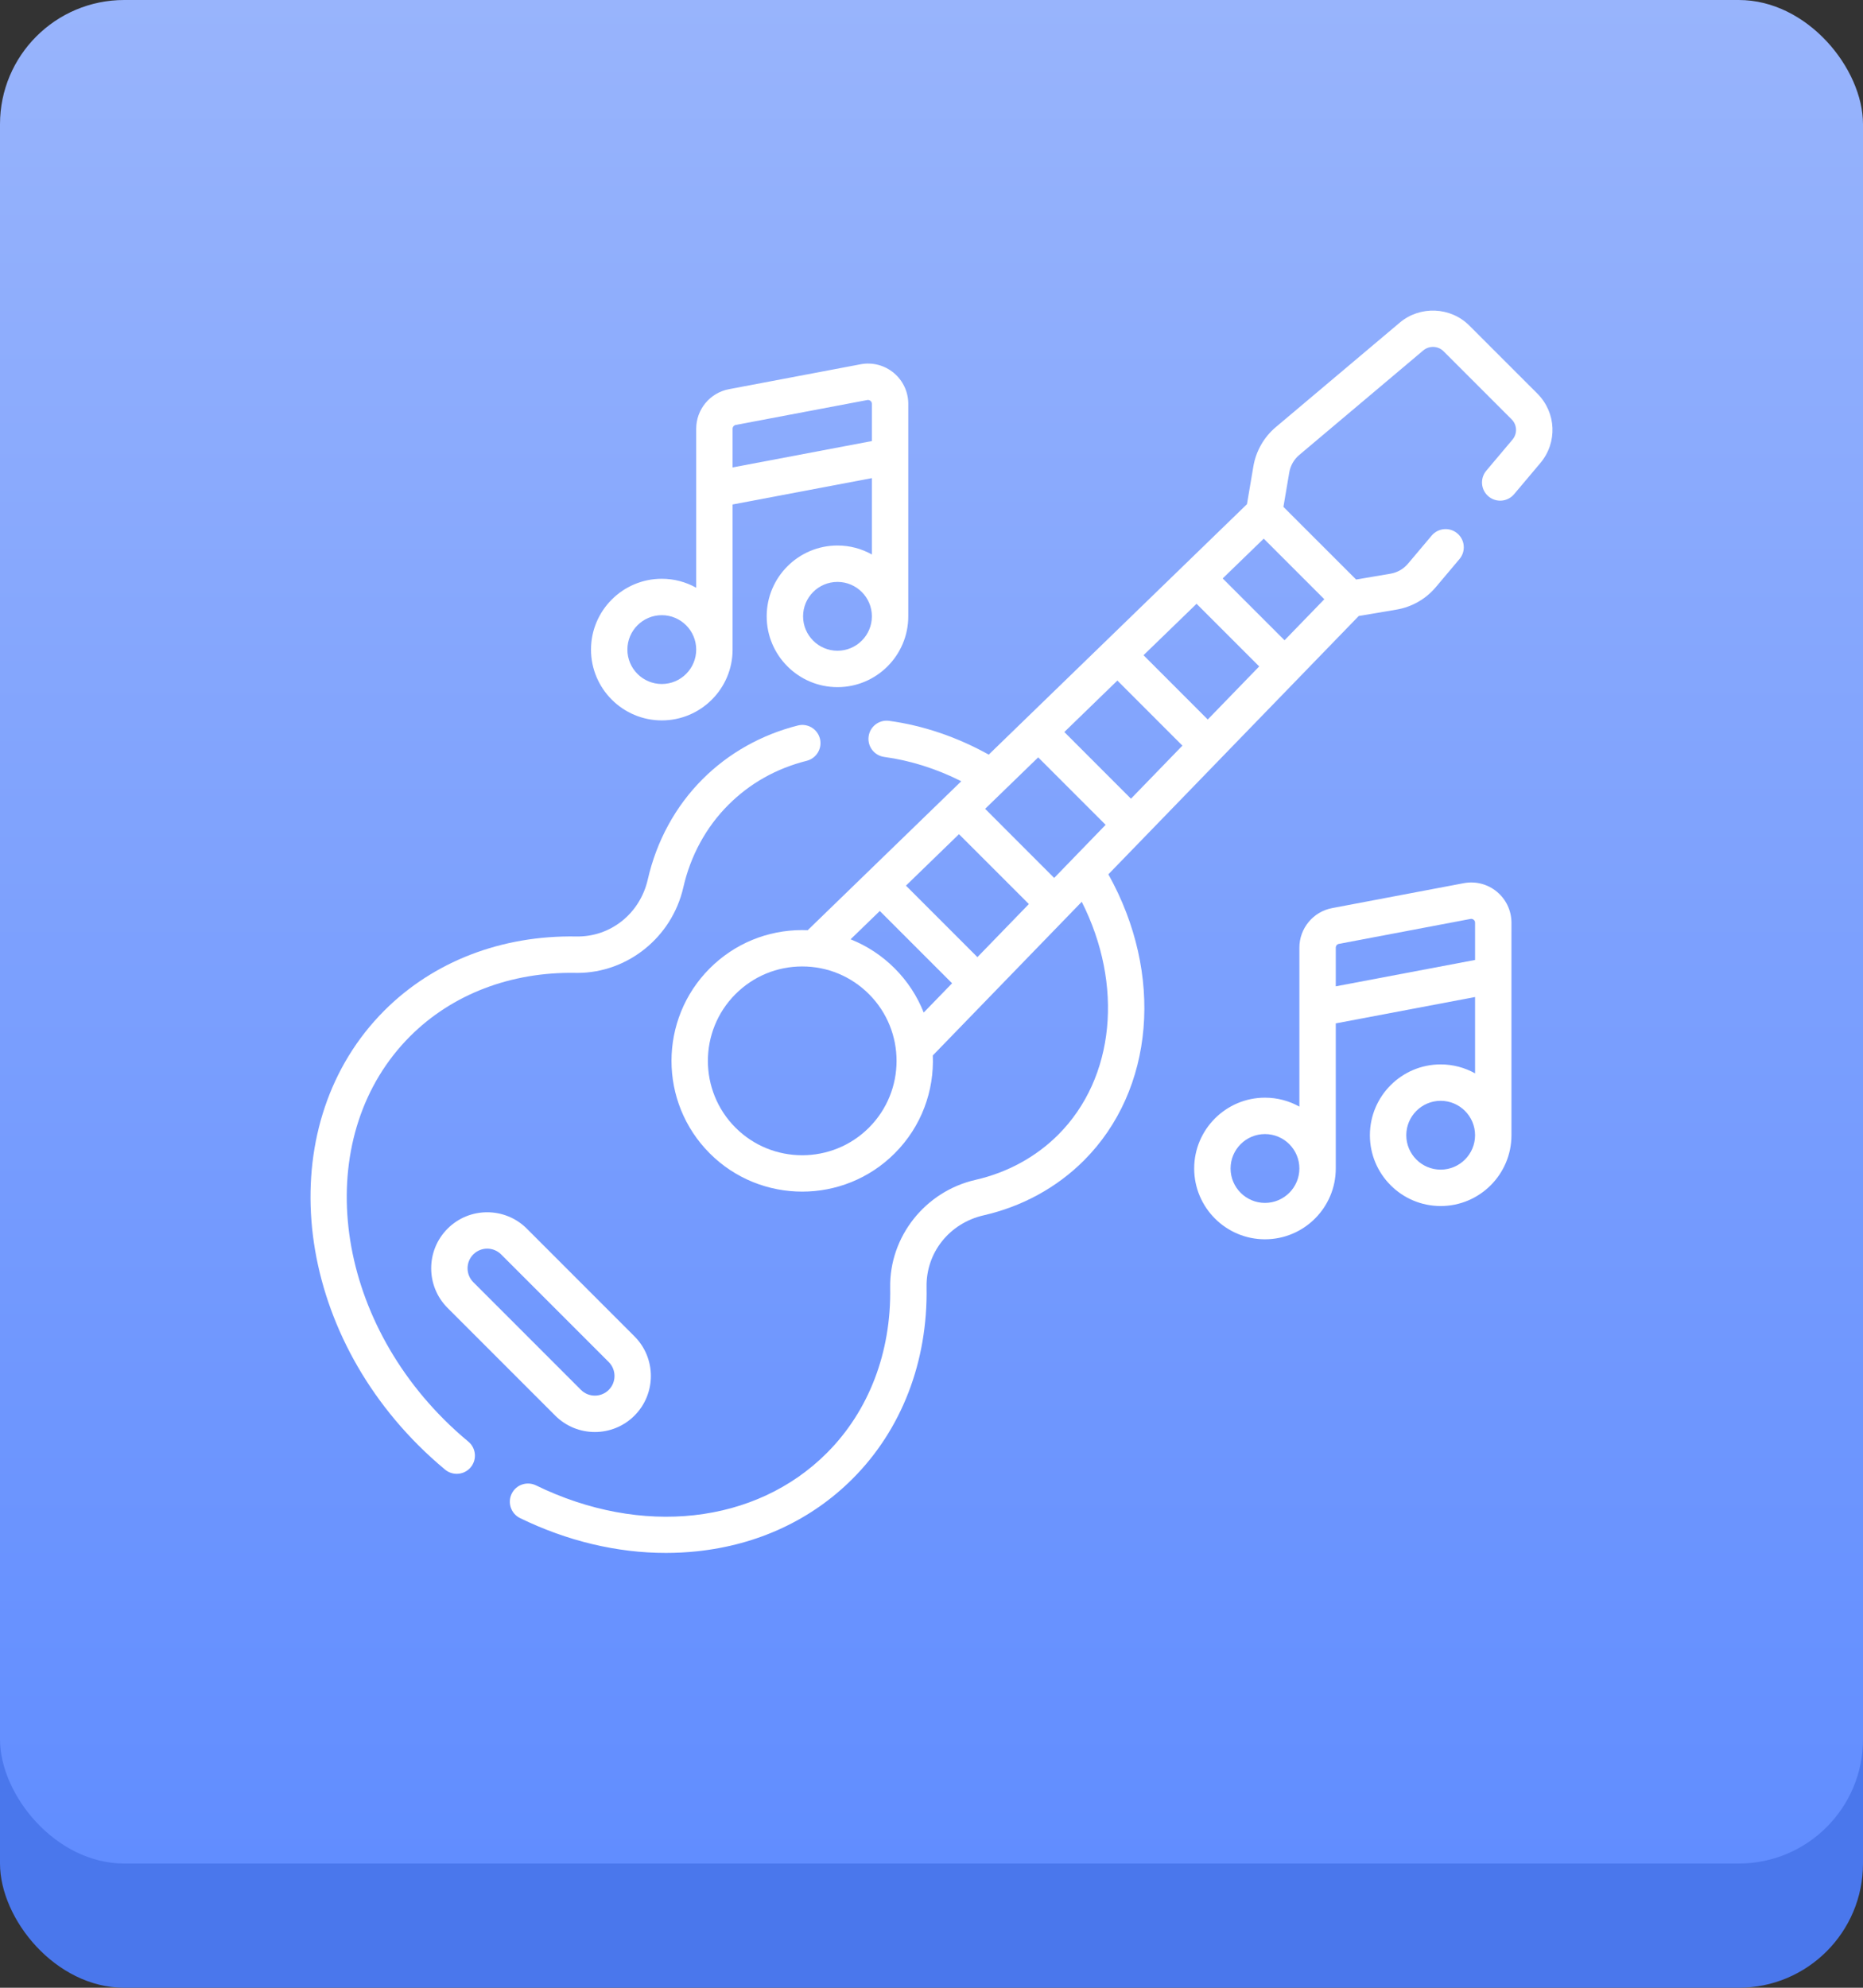
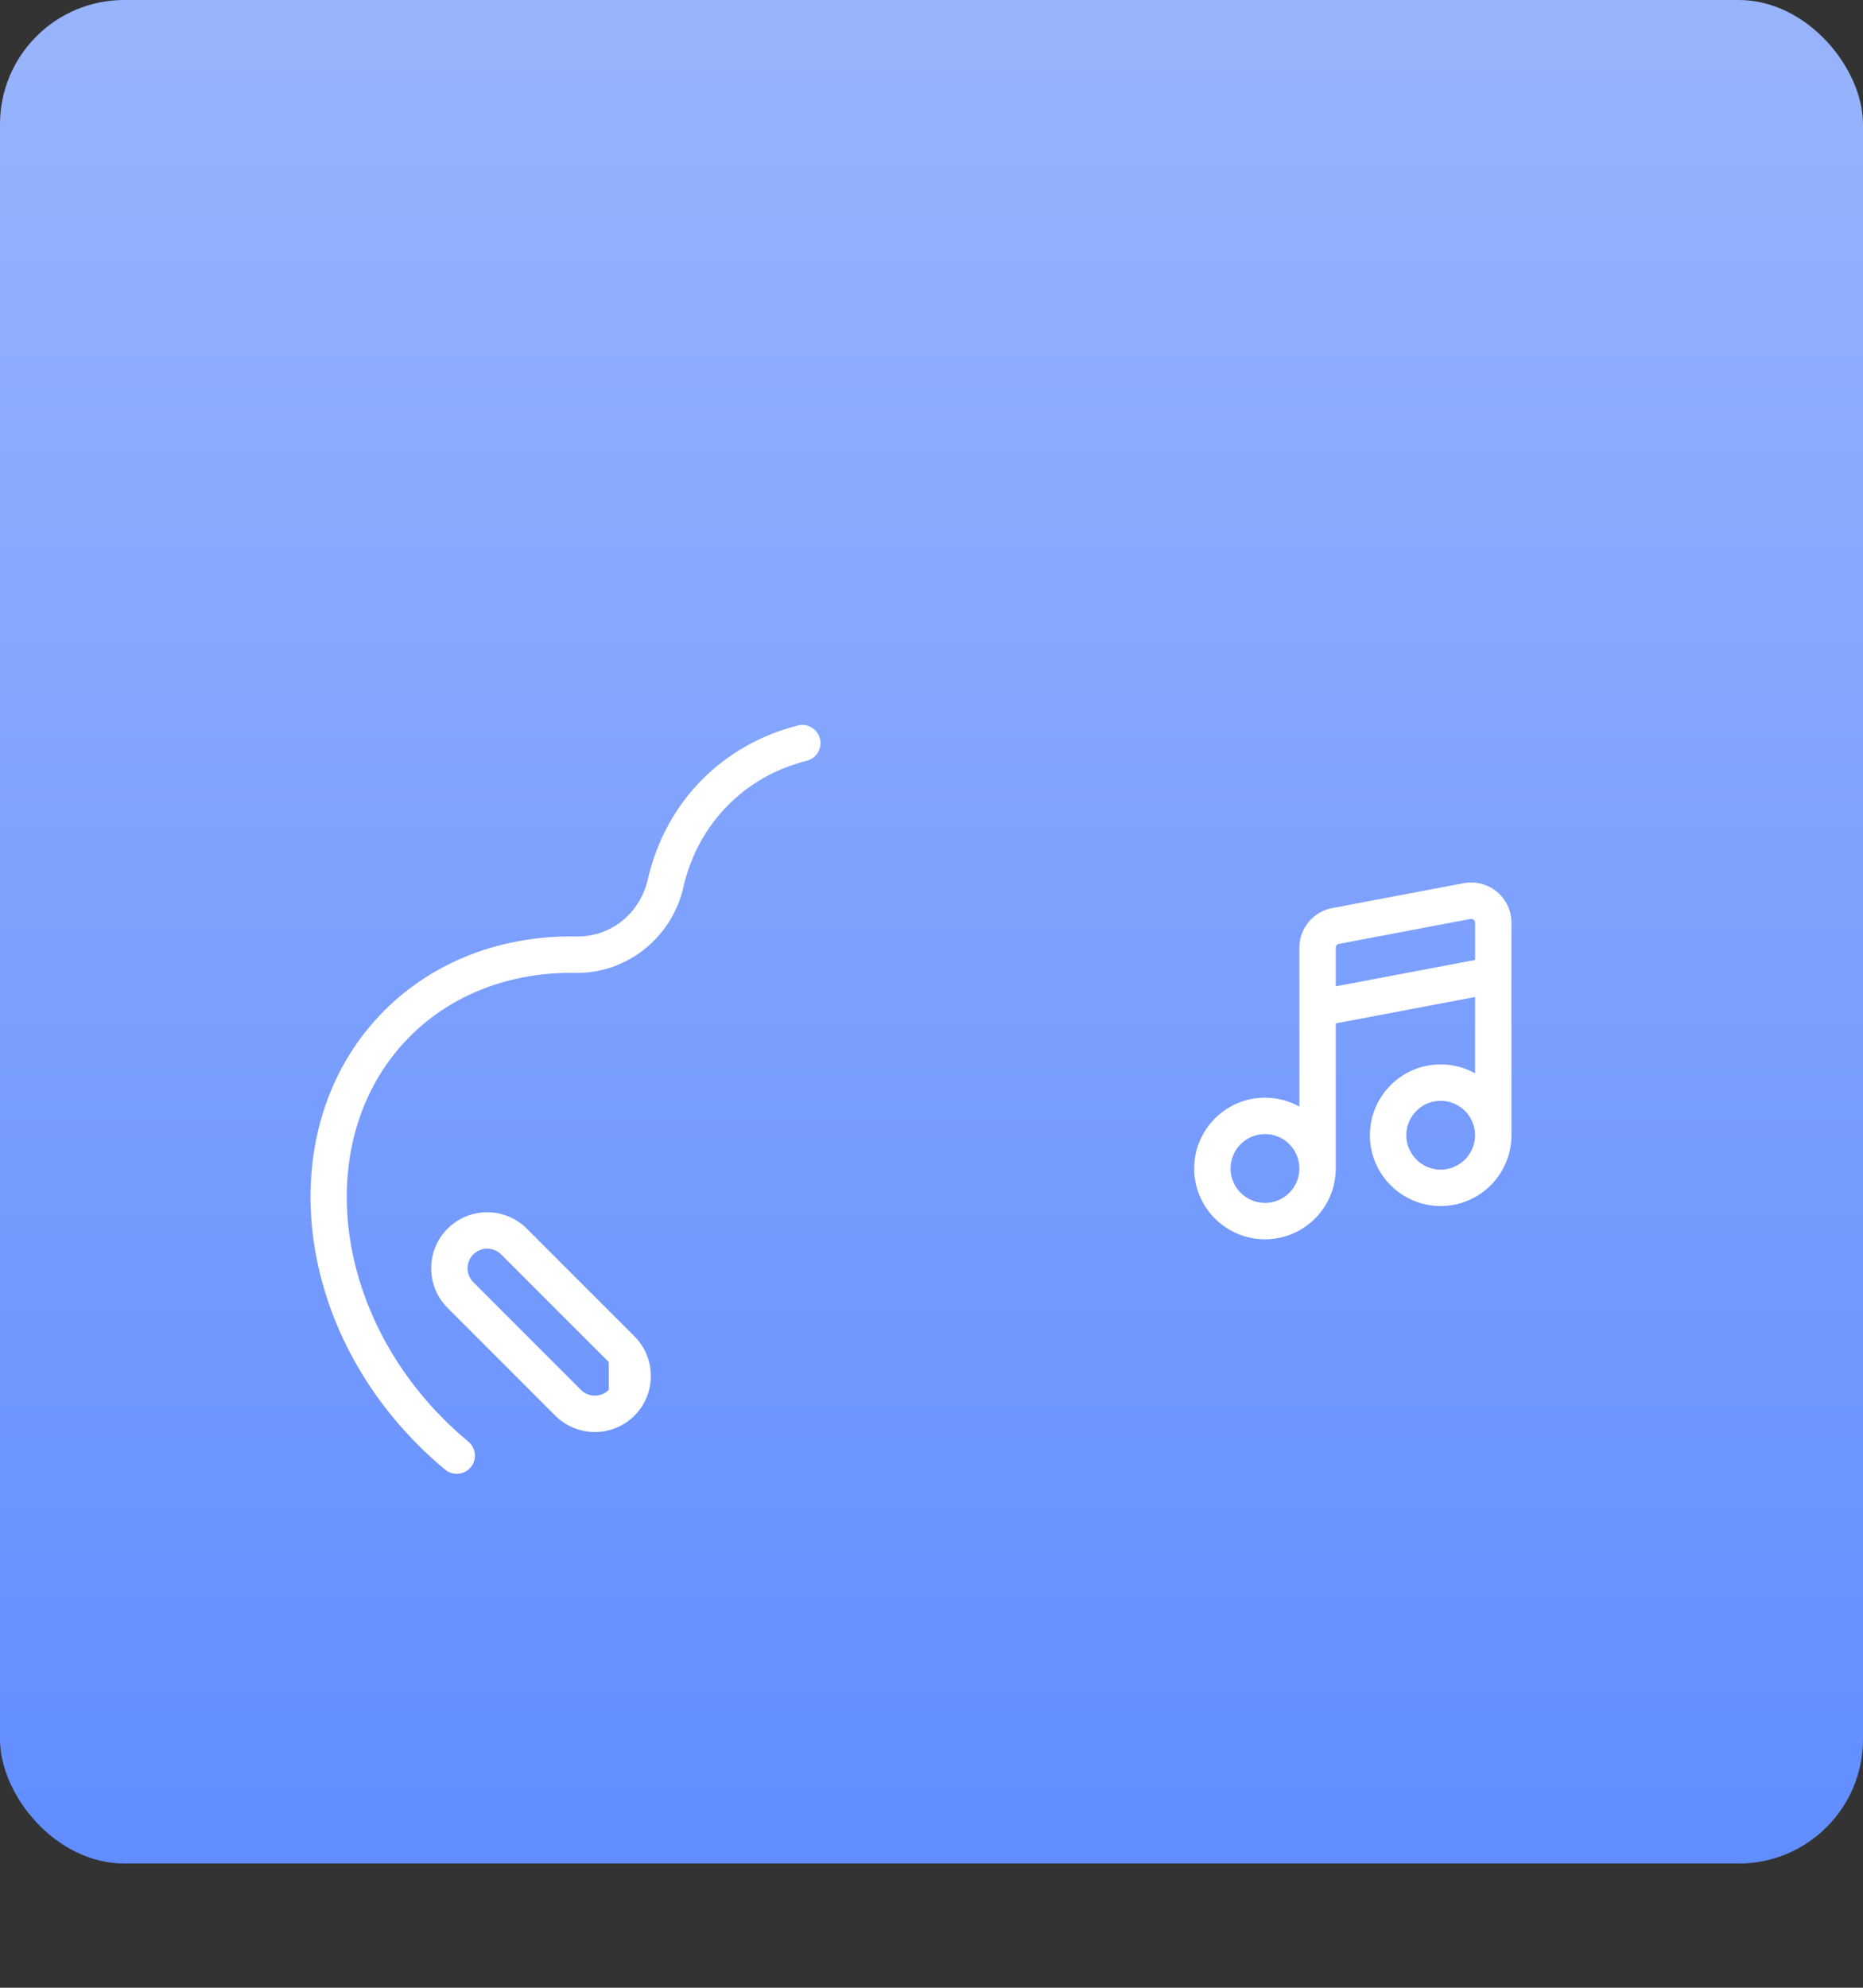
<svg xmlns="http://www.w3.org/2000/svg" width="60" height="64" viewBox="0 0 60 64" fill="none">
  <rect x="0" y="0" width="60" height="64" fill="#333333" stroke="none" />
-   <rect y="4" width="60" height="60" rx="4" fill="#4A77EC" />
  <rect width="60" height="60" rx="4" fill="url(#paint0_linear_152_2580)" />
  <path d="M15.083 46.416C14.813 46.192 14.547 45.951 14.295 45.698C10.595 41.998 10.108 36.466 13.208 33.365C14.561 32.012 16.453 31.288 18.535 31.324C18.556 31.324 18.576 31.325 18.597 31.325C20.211 31.324 21.639 30.178 22.006 28.576C22.239 27.55 22.741 26.63 23.458 25.914C24.151 25.221 25 24.743 25.983 24.495C26.296 24.415 26.486 24.097 26.407 23.783C26.327 23.469 26.009 23.279 25.695 23.359C24.522 23.655 23.462 24.252 22.629 25.085C21.756 25.957 21.146 27.074 20.863 28.315C20.611 29.417 19.663 30.174 18.556 30.152C16.152 30.111 13.96 30.956 12.38 32.536C8.822 36.094 9.31 42.37 13.467 46.527C13.745 46.805 14.038 47.072 14.336 47.319C14.446 47.409 14.578 47.453 14.71 47.453C14.878 47.453 15.046 47.381 15.161 47.241C15.367 46.992 15.332 46.622 15.083 46.416Z" fill="white" />
-   <path d="M49.512 12.672L47.321 10.482C46.718 9.878 45.734 9.837 45.082 10.387L41.09 13.751C40.706 14.074 40.449 14.525 40.366 15.018L40.16 16.233L31.843 24.297C30.831 23.732 29.731 23.358 28.634 23.209C28.313 23.166 28.018 23.391 27.975 23.711C27.931 24.032 28.156 24.327 28.477 24.371C29.318 24.485 30.164 24.753 30.959 25.154L26.013 29.95C25.954 29.948 25.895 29.946 25.836 29.946C24.711 29.946 23.654 30.384 22.858 31.179C21.216 32.821 21.216 35.493 22.858 37.135C23.679 37.957 24.758 38.367 25.836 38.367C26.915 38.367 27.994 37.956 28.814 37.135C29.68 36.27 30.089 35.119 30.042 33.983L34.839 29.035C36.188 31.703 35.913 34.703 34.08 36.536C33.364 37.252 32.444 37.754 31.418 37.988C29.797 38.358 28.641 39.817 28.669 41.458C28.707 43.539 27.982 45.431 26.628 46.784C24.339 49.074 20.662 49.482 17.262 47.825C16.971 47.683 16.62 47.803 16.479 48.094C16.337 48.385 16.458 48.736 16.748 48.878C18.267 49.618 19.873 50 21.447 50C21.783 50 22.118 49.982 22.45 49.947C24.405 49.741 26.137 48.934 27.457 47.613C29.038 46.032 29.885 43.839 29.841 41.437C29.822 40.33 30.578 39.382 31.679 39.13C32.92 38.847 34.037 38.236 34.908 37.365C37.187 35.086 37.487 31.353 35.696 28.151L43.76 19.833L44.975 19.628C45.47 19.544 45.921 19.287 46.243 18.903L47.005 17.999C47.213 17.752 47.182 17.382 46.934 17.173C46.687 16.965 46.317 16.997 46.109 17.244L45.346 18.149C45.202 18.32 45.002 18.435 44.78 18.472L43.674 18.659L41.334 16.32L41.522 15.213C41.559 14.993 41.674 14.791 41.846 14.647L45.838 11.283C46.028 11.122 46.316 11.134 46.492 11.31L48.683 13.501C48.862 13.68 48.874 13.962 48.71 14.156L47.867 15.156C47.659 15.404 47.69 15.773 47.938 15.982C48.185 16.191 48.555 16.159 48.763 15.912L49.606 14.912C50.165 14.249 50.125 13.287 49.512 12.672ZM33.951 28.267L31.727 26.042L33.436 24.385L35.608 26.557L33.951 28.267ZM33.136 29.108L31.479 30.817L29.177 28.515L30.885 26.858L33.136 29.108ZM34.278 23.569L35.986 21.912L38.081 24.007L36.424 25.716L34.278 23.569ZM36.828 21.096L38.537 19.44L40.554 21.457L38.897 23.166L36.828 21.096ZM27.986 36.307C26.8 37.492 24.872 37.492 23.687 36.307C22.502 35.121 22.502 33.193 23.687 32.008C24.261 31.434 25.024 31.117 25.836 31.117C26.648 31.117 27.412 31.434 27.986 32.008C29.171 33.193 29.171 35.121 27.986 36.307ZM28.814 31.179C28.402 30.767 27.92 30.452 27.394 30.243L28.335 29.331L30.663 31.659L29.749 32.601C29.544 32.083 29.233 31.598 28.814 31.179ZM41.37 20.615L39.378 18.624L40.7 17.343L42.651 19.294L41.37 20.615Z" fill="white" />
-   <path d="M14.415 39.559C13.711 40.263 13.711 41.408 14.415 42.112L17.882 45.579C18.234 45.931 18.696 46.107 19.158 46.107C19.62 46.107 20.082 45.931 20.434 45.579C21.138 44.875 21.138 43.73 20.434 43.027L16.967 39.559C16.264 38.856 15.118 38.855 14.415 39.559ZM19.606 44.75C19.359 44.997 18.957 44.997 18.71 44.75L15.243 41.283C14.997 41.036 14.997 40.635 15.243 40.388C15.367 40.265 15.529 40.203 15.691 40.203C15.853 40.203 16.015 40.265 16.139 40.388L19.606 43.855C19.852 44.102 19.852 44.504 19.606 44.75Z" fill="white" />
+   <path d="M14.415 39.559C13.711 40.263 13.711 41.408 14.415 42.112L17.882 45.579C18.234 45.931 18.696 46.107 19.158 46.107C19.62 46.107 20.082 45.931 20.434 45.579C21.138 44.875 21.138 43.73 20.434 43.027L16.967 39.559C16.264 38.856 15.118 38.855 14.415 39.559ZM19.606 44.75C19.359 44.997 18.957 44.997 18.71 44.75L15.243 41.283C14.997 41.036 14.997 40.635 15.243 40.388C15.367 40.265 15.529 40.203 15.691 40.203C15.853 40.203 16.015 40.265 16.139 40.388L19.606 43.855Z" fill="white" />
  <path d="M48.209 28.711C47.911 28.464 47.521 28.364 47.141 28.436L42.903 29.238C42.292 29.354 41.848 29.889 41.848 30.512V35.63C41.52 35.447 41.142 35.342 40.74 35.342C39.483 35.342 38.46 36.365 38.46 37.622C38.46 38.879 39.483 39.902 40.74 39.902C41.997 39.902 43.02 38.879 43.02 37.622V32.95L47.506 32.101V34.559C47.178 34.376 46.8 34.271 46.398 34.271C45.141 34.271 44.119 35.294 44.119 36.551C44.119 37.808 45.141 38.831 46.398 38.831C47.656 38.831 48.678 37.808 48.678 36.551V29.71C48.678 29.322 48.507 28.959 48.209 28.711ZM40.74 38.73C40.129 38.73 39.632 38.233 39.632 37.622C39.632 37.011 40.129 36.514 40.74 36.514C41.351 36.514 41.848 37.011 41.848 37.622C41.848 38.233 41.351 38.73 40.74 38.73ZM43.02 31.757V30.512C43.02 30.452 43.062 30.401 43.121 30.39L47.359 29.587C47.406 29.578 47.441 29.597 47.461 29.614C47.482 29.631 47.506 29.661 47.506 29.71V30.908L43.02 31.757ZM46.398 37.659C45.788 37.659 45.291 37.162 45.291 36.551C45.291 35.94 45.788 35.443 46.398 35.443C47.009 35.443 47.506 35.94 47.506 36.551C47.506 37.162 47.009 37.659 46.398 37.659Z" fill="white" />
-   <path d="M21.314 23.195C22.571 23.195 23.594 22.172 23.594 20.915V16.243L28.08 15.394V17.853C27.752 17.669 27.374 17.564 26.972 17.564C25.715 17.564 24.692 18.587 24.692 19.844C24.692 21.101 25.715 22.124 26.972 22.124C28.229 22.124 29.252 21.101 29.252 19.844V13.003C29.252 12.616 29.081 12.252 28.783 12.005C28.485 11.757 28.095 11.657 27.715 11.729L23.477 12.531C22.865 12.647 22.422 13.182 22.422 13.805V18.924C22.093 18.74 21.716 18.635 21.314 18.635C20.057 18.635 19.034 19.658 19.034 20.915C19.034 22.172 20.057 23.195 21.314 23.195ZM26.972 20.952C26.361 20.952 25.864 20.455 25.864 19.844C25.864 19.233 26.361 18.736 26.972 18.736C27.583 18.736 28.08 19.233 28.08 19.844C28.08 20.455 27.583 20.952 26.972 20.952ZM23.695 13.682L27.932 12.88C27.98 12.872 28.014 12.89 28.035 12.907C28.055 12.924 28.08 12.954 28.08 13.003V14.201L23.594 15.05V13.805C23.594 13.745 23.636 13.694 23.695 13.682ZM21.314 19.807C21.925 19.807 22.422 20.304 22.422 20.915C22.422 21.526 21.925 22.023 21.314 22.023C20.703 22.023 20.206 21.526 20.206 20.915C20.206 20.304 20.703 19.807 21.314 19.807Z" fill="white" />
  <defs>
    <linearGradient id="paint0_linear_152_2580" x1="30" y1="0" x2="30" y2="60" gradientUnits="userSpaceOnUse">
      <stop stop-color="#98B4FC" />
      <stop offset="1" stop-color="#618DFF" />
    </linearGradient>
  </defs>
</svg>